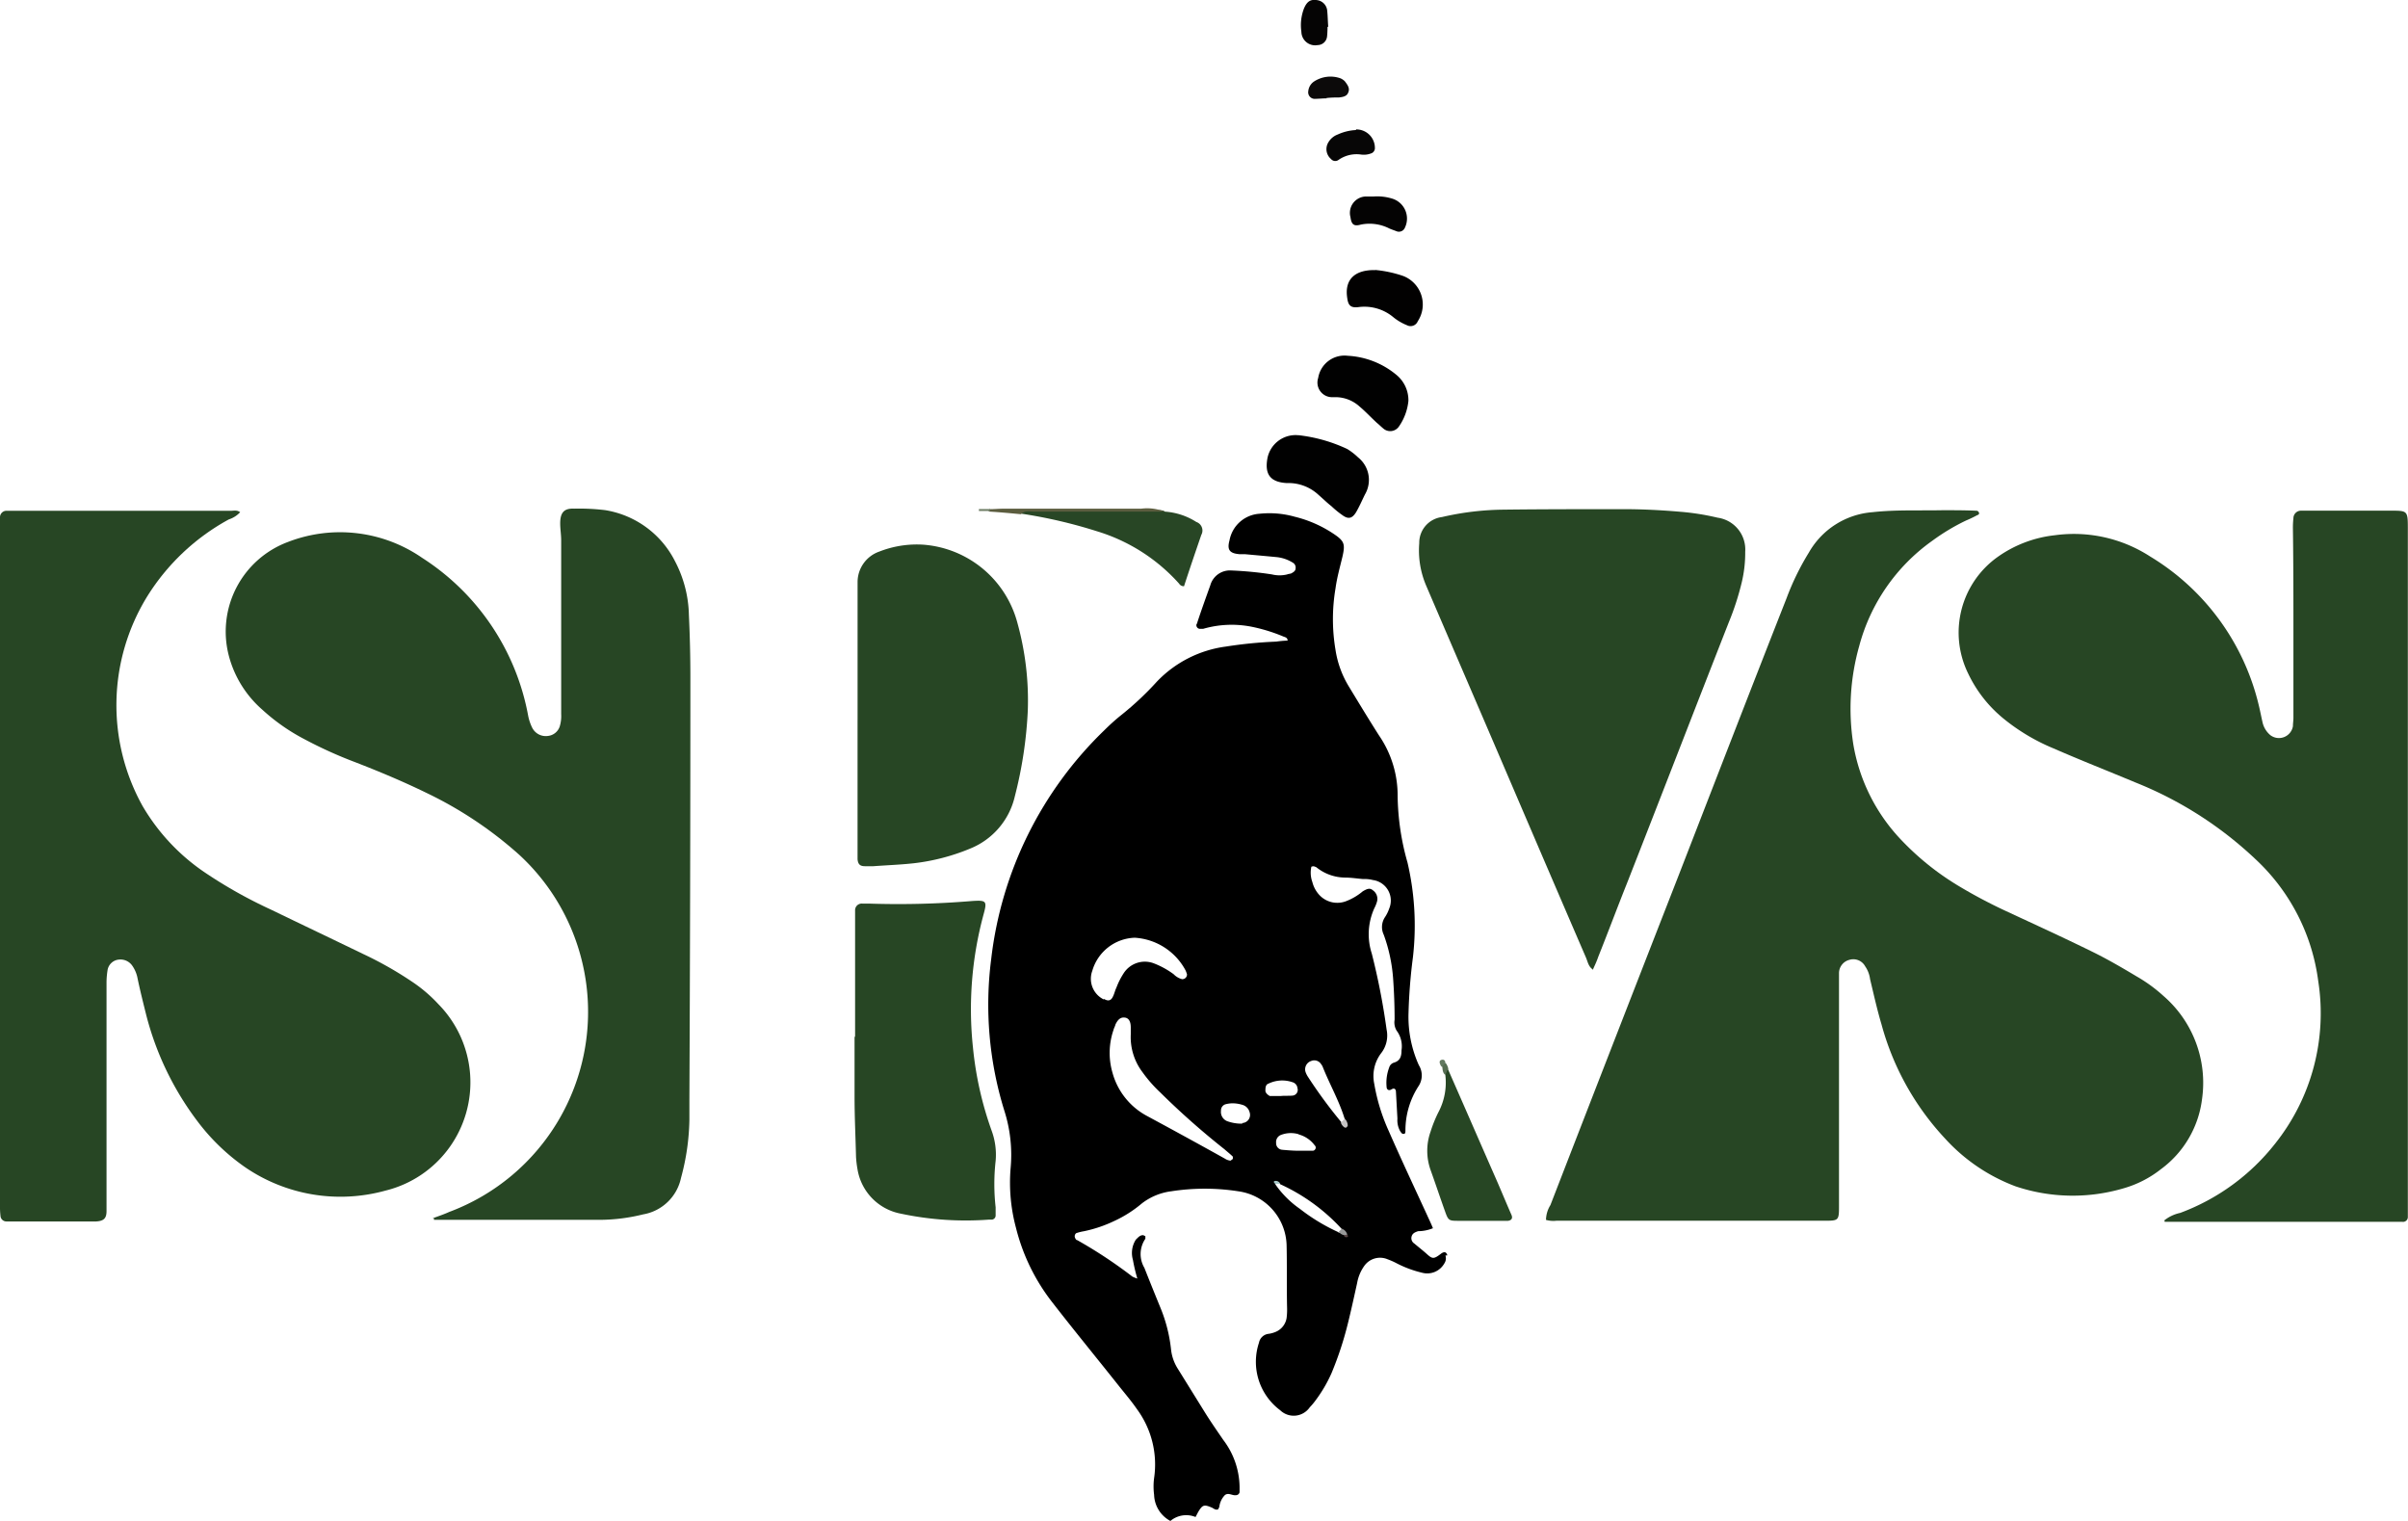
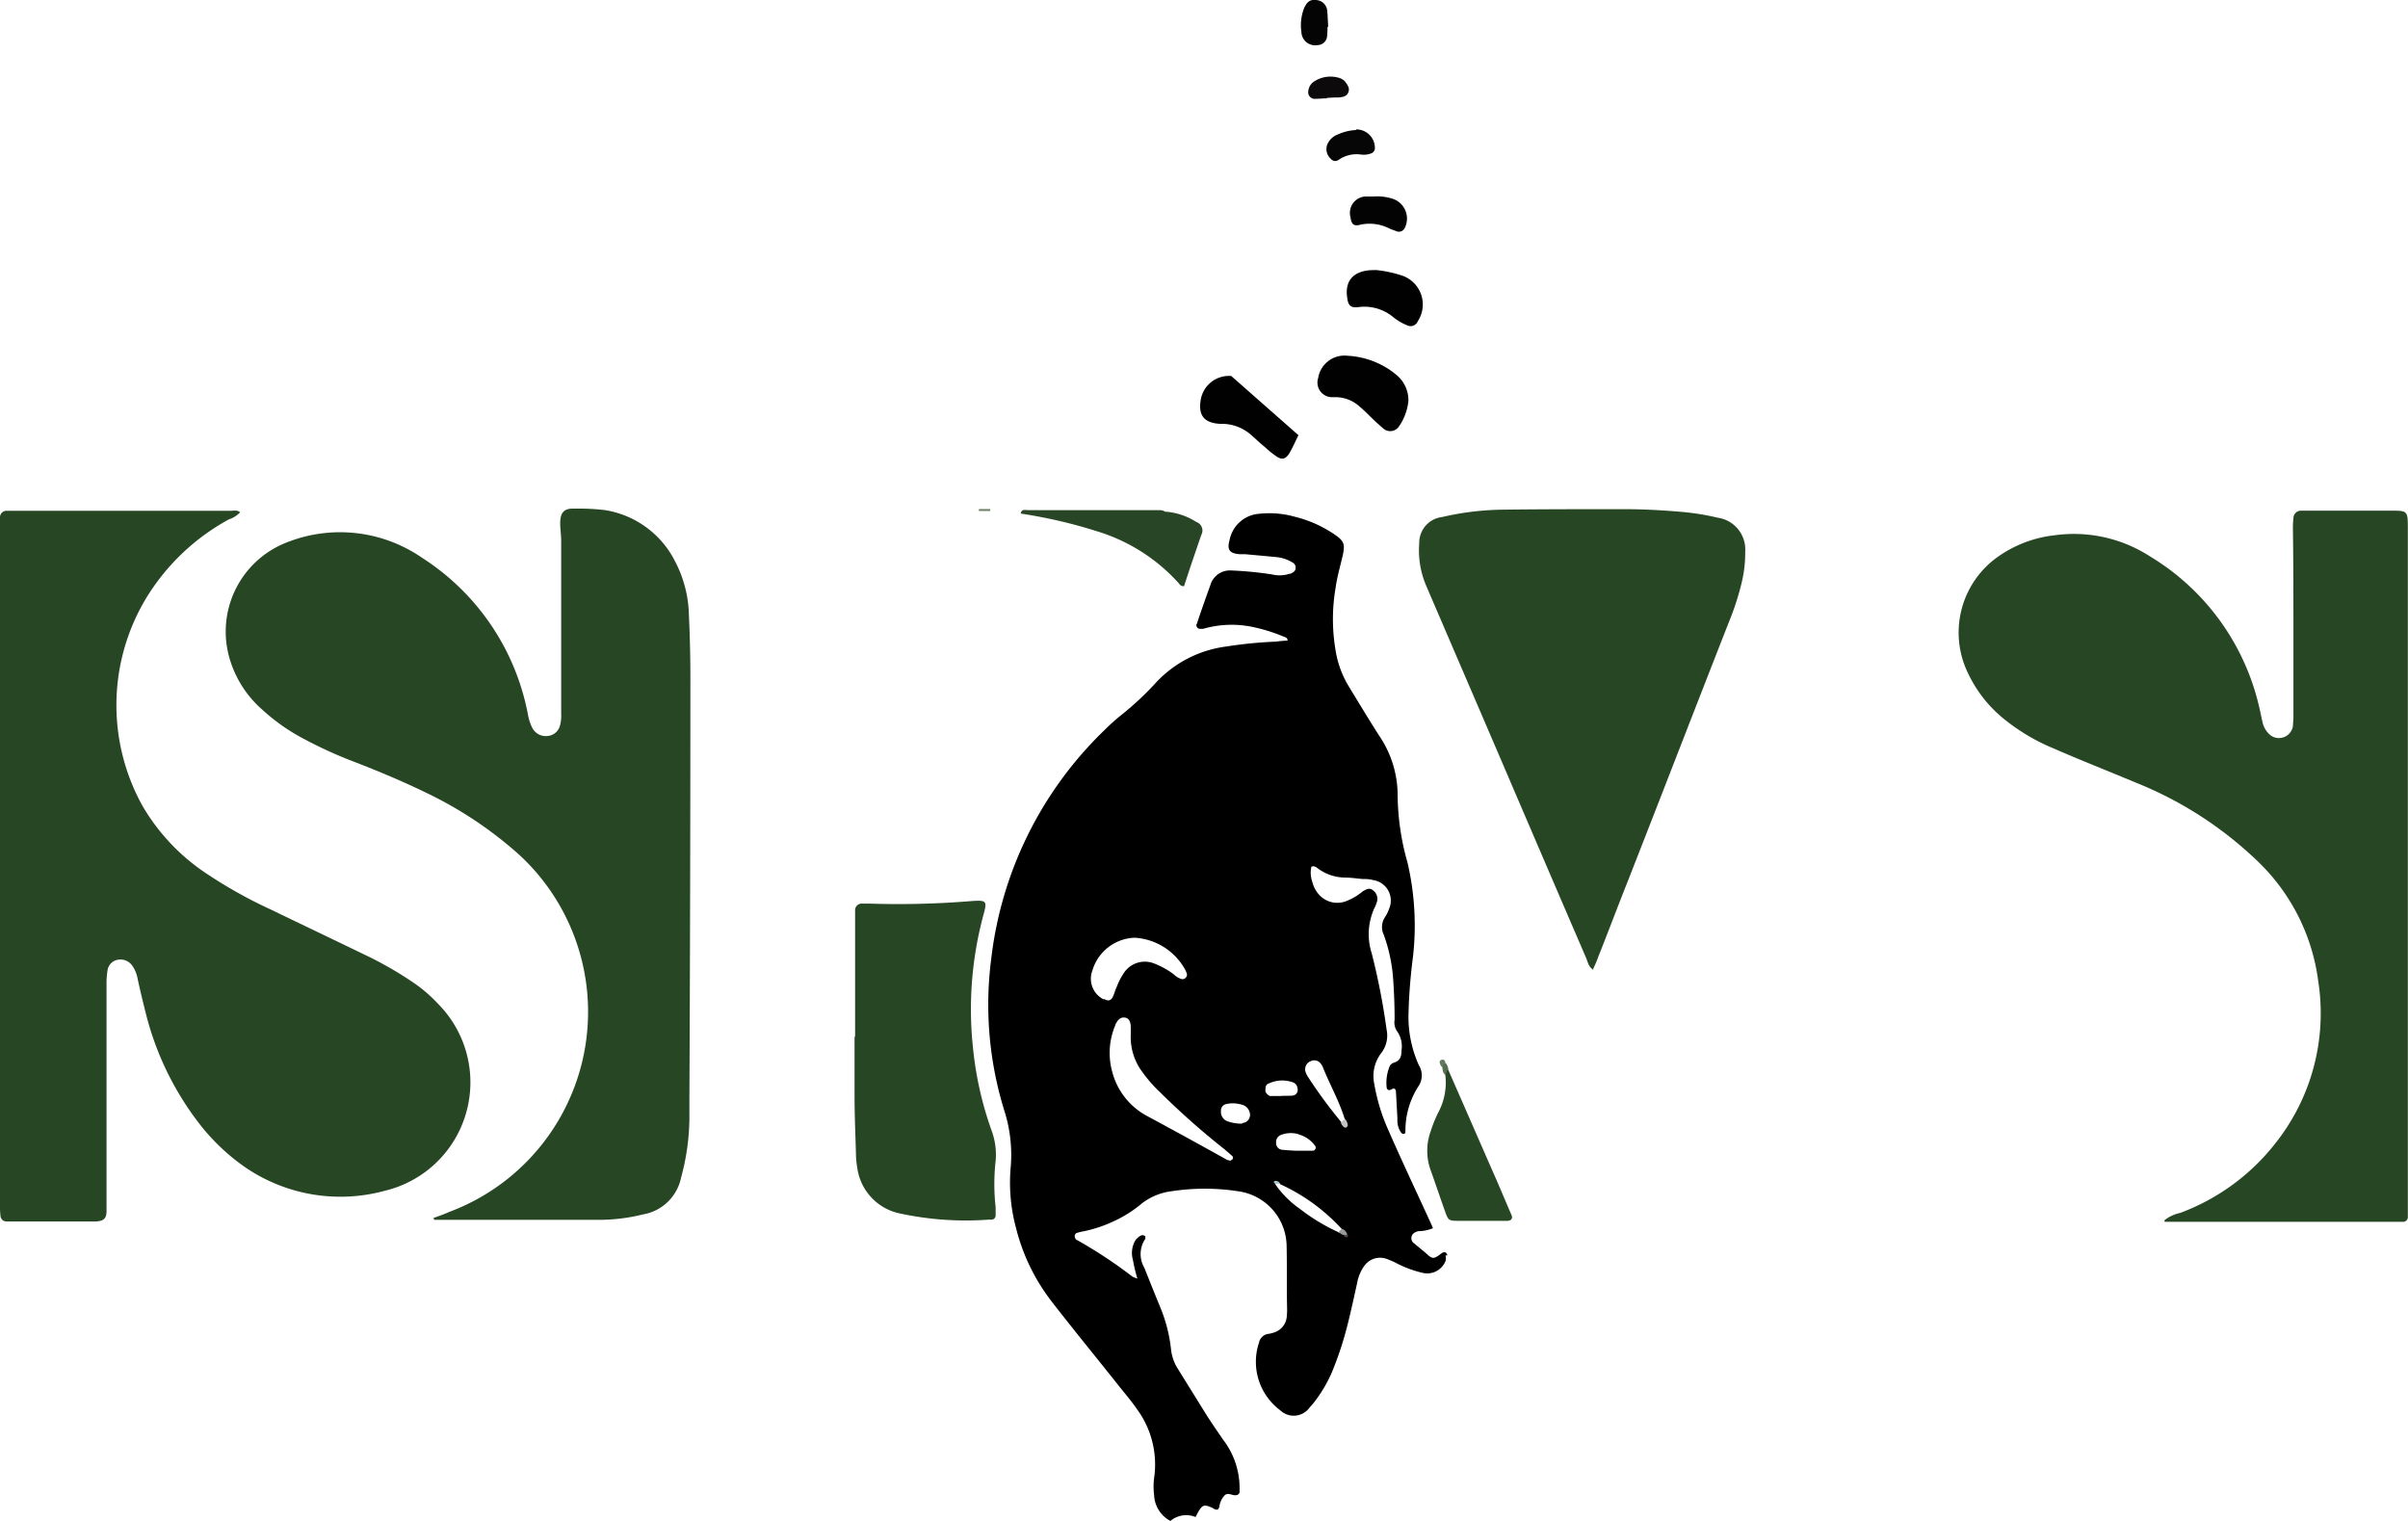
<svg xmlns="http://www.w3.org/2000/svg" width="93.037" height="58.749" viewBox="0 0 93.037 58.749">
-   <path d="M173.529,268.9a1.122,1.122,0,0,1,.171-.572q2.458-6.345,4.935-12.689c1.391-3.582,2.782-7.183,4.192-10.765a9.956,9.956,0,0,1,.857-1.753,3.1,3.1,0,0,1,2.458-1.562c.9-.1,1.81-.057,2.706-.076.438,0,.876,0,1.3.019a.1.1,0,0,1,.1.057c.038.057,0,.1-.057.114a4.57,4.57,0,0,1-.438.21,8.067,8.067,0,0,0-1.3.781,7.282,7.282,0,0,0-2.82,4.058,8.893,8.893,0,0,0-.229,3.811,7.042,7.042,0,0,0,1.734,3.563,10.508,10.508,0,0,0,2.305,1.886,19.546,19.546,0,0,0,1.867.991c1.105.514,2.191,1.01,3.277,1.543.591.286,1.181.629,1.753.972a5.892,5.892,0,0,1,1.048.762,4.437,4.437,0,0,1,1.486,4,3.958,3.958,0,0,1-1.581,2.687,4.186,4.186,0,0,1-1.448.743,6.933,6.933,0,0,1-4.173-.076,7,7,0,0,1-2.725-1.848,10.462,10.462,0,0,1-2.458-4.42c-.171-.572-.3-1.162-.438-1.734a1.123,1.123,0,0,0-.191-.5.521.521,0,0,0-.61-.248.532.532,0,0,0-.4.514v8.955c0,.61,0,.61-.591.61H173.929a1.047,1.047,0,0,1-.419-.038Z" transform="translate(-113.797 -221.771)" fill="#274624" />
  <path d="M151.468,241.523a1.02,1.02,0,0,1-.457.3,8.51,8.51,0,0,0-3.163,2.991,8.014,8.014,0,0,0-.171,8.079,7.925,7.925,0,0,0,2.439,2.591,18.074,18.074,0,0,0,2.515,1.41c1.181.572,2.382,1.143,3.563,1.715a14.117,14.117,0,0,1,1.886,1.067,5.686,5.686,0,0,1,1.029.876,4.306,4.306,0,0,1-2.039,7.2,6.519,6.519,0,0,1-5.449-.915,8.063,8.063,0,0,1-1.829-1.772,11.535,11.535,0,0,1-1.982-4.135c-.114-.457-.229-.915-.324-1.372a1.257,1.257,0,0,0-.21-.5.554.554,0,0,0-.514-.229.487.487,0,0,0-.438.419,3.128,3.128,0,0,0-.038.438v8.86c0,.286-.114.381-.4.4h-3.468a.229.229,0,0,1-.229-.21,3.231,3.231,0,0,1-.019-.438v-26.56a.249.249,0,0,1,.229-.248h8.688c.114,0,.248-.038.362.057Z" transform="translate(-142.17 -221.756)" fill="#274624" />
  <path d="M154.73,268.868c.21-.076.438-.152.648-.248a8.251,8.251,0,0,0,2.706-13.795,15.224,15.224,0,0,0-3.6-2.4c-.9-.438-1.81-.819-2.744-1.181a16.664,16.664,0,0,1-1.982-.9,7.6,7.6,0,0,1-1.6-1.124,4.166,4.166,0,0,1-1.3-2.1,3.693,3.693,0,0,1,2.286-4.382,5.578,5.578,0,0,1,5.182.61,9.222,9.222,0,0,1,4.1,6.1,1.844,1.844,0,0,0,.152.457.588.588,0,0,0,.629.324.537.537,0,0,0,.438-.362,1.362,1.362,0,0,0,.057-.476V242.67c0-.21-.038-.438-.038-.648,0-.4.133-.591.534-.572a8.442,8.442,0,0,1,1.2.057,3.678,3.678,0,0,1,2.706,1.982,4.669,4.669,0,0,1,.533,2.077c.038.8.057,1.6.057,2.382q0,8.174-.038,16.348v.762a9.028,9.028,0,0,1-.324,2.248,1.808,1.808,0,0,1-1.467,1.41,7.057,7.057,0,0,1-1.658.21h-6.421v-.1Z" transform="translate(-138.02 -221.799)" fill="#274624" />
  <path d="M189.837,268.908a1.475,1.475,0,0,1,.61-.286,8.369,8.369,0,0,0,3.677-2.687,8.076,8.076,0,0,0,1.658-6.268,7.809,7.809,0,0,0-2.439-4.725,14.644,14.644,0,0,0-4.63-2.953c-1.048-.438-2.115-.857-3.163-1.315a7.735,7.735,0,0,1-1.943-1.162,5.033,5.033,0,0,1-1.353-1.734,3.585,3.585,0,0,1,1.143-4.5,4.691,4.691,0,0,1,2.21-.838,5.42,5.42,0,0,1,3.677.819,9.2,9.2,0,0,1,4.192,5.716c.057.229.1.457.152.686a.91.91,0,0,0,.3.5.548.548,0,0,0,.876-.343c0-.114.019-.21.019-.324v-3.144c0-1.372,0-2.744-.019-4.135a3.375,3.375,0,0,1,.019-.438.293.293,0,0,1,.286-.286h3.468c.648,0,.667,0,.667.667v26.617a.185.185,0,0,1-.21.191h-9.184Z" transform="translate(-106.213 -221.762)" fill="#274624" />
  <path d="M177.68,259.256c-.191-.114-.21-.3-.286-.476-1.086-2.515-2.172-5.049-3.258-7.583-.972-2.267-1.943-4.516-2.915-6.783a3.461,3.461,0,0,1-.267-1.639,1,1,0,0,1,.876-1.01,10.973,10.973,0,0,1,2.363-.286c1.562-.019,3.106-.019,4.668-.019.724,0,1.448.038,2.172.1a9.531,9.531,0,0,1,1.448.229,1.24,1.24,0,0,1,1.067,1.315,4.884,4.884,0,0,1-.133,1.181,10.412,10.412,0,0,1-.5,1.543c-1.315,3.353-2.61,6.707-3.925,10.06-.381.953-.743,1.924-1.124,2.877-.057.171-.133.324-.21.5Z" transform="translate(-116.119 -221.789)" fill="#274624" />
-   <path d="M159.56,248.967v-5.354a1.249,1.249,0,0,1,.838-1.162,3.966,3.966,0,0,1,1.7-.267,4.078,4.078,0,0,1,3.639,3.029,11.207,11.207,0,0,1,.4,3.372,16.207,16.207,0,0,1-.5,3.315,2.871,2.871,0,0,1-1.715,2.02,8.087,8.087,0,0,1-2.191.572c-.514.057-1.048.076-1.562.114h-.324c-.191,0-.267-.076-.286-.267v-5.373h0Z" transform="translate(-126.426 -221.141)" fill="#274624" />
  <path d="M159.519,254.674v-4.9a.256.256,0,0,1,.286-.267h.267a34.4,34.4,0,0,0,3.963-.1c.572-.038.591,0,.438.553a14,14,0,0,0-.4,5.106,13.36,13.36,0,0,0,.724,3.22,2.687,2.687,0,0,1,.152,1.162,8.043,8.043,0,0,0,0,1.791v.324a.162.162,0,0,1-.133.152H164.7a12.066,12.066,0,0,1-3.411-.229,2.087,2.087,0,0,1-1.677-1.715,4.054,4.054,0,0,1-.057-.476c-.019-.781-.057-1.562-.057-2.325v-2.344h0Z" transform="translate(-126.481 -214.597)" fill="#274624" />
  <path d="M171.908,252.819c.629,1.429,1.258,2.877,1.886,4.306.191.438.381.9.572,1.334.057.133,0,.21-.133.229h-1.886c-.4,0-.419,0-.553-.381-.191-.534-.362-1.048-.553-1.581a2.211,2.211,0,0,1,0-1.486,5.067,5.067,0,0,1,.3-.743,2.448,2.448,0,0,0,.267-1.467c-.019-.1-.1-.229.1-.229Z" transform="translate(-115.968 -211.523)" fill="#274624" />
-   <path d="M169.08,239.96a6,6,0,0,1,1.886.534,2.445,2.445,0,0,1,.419.324,1.112,1.112,0,0,1,.267,1.429c-.114.229-.21.457-.343.686-.152.248-.3.286-.534.114a3.654,3.654,0,0,1-.419-.343c-.171-.133-.324-.286-.5-.438a1.7,1.7,0,0,0-1.181-.457h-.057c-.61-.038-.838-.324-.743-.915a1.107,1.107,0,0,1,1.181-.934Z" transform="translate(-118.913 -223.147)" fill="#010101" />
+   <path d="M169.08,239.96c-.114.229-.21.457-.343.686-.152.248-.3.286-.534.114a3.654,3.654,0,0,1-.419-.343c-.171-.133-.324-.286-.5-.438a1.7,1.7,0,0,0-1.181-.457h-.057c-.61-.038-.838-.324-.743-.915a1.107,1.107,0,0,1,1.181-.934Z" transform="translate(-118.913 -223.147)" fill="#010101" />
  <path d="M168.434,241.541a2.571,2.571,0,0,1,1.219.4.349.349,0,0,1,.191.5c-.229.667-.457,1.334-.667,1.982a.21.21,0,0,1-.191-.1,6.963,6.963,0,0,0-3.163-2.02,19.013,19.013,0,0,0-2.953-.686c.019-.191.191-.133.286-.133h5.106a.448.448,0,0,1,.152.038Z" transform="translate(-123.43 -221.775)" fill="#284625" />
  <path d="M172.395,240.085a2.087,2.087,0,0,1-.362.991.406.406,0,0,1-.572.114c-.1-.076-.191-.171-.286-.248-.229-.21-.438-.438-.667-.629a1.387,1.387,0,0,0-.876-.362h-.171a.566.566,0,0,1-.553-.743,1.03,1.03,0,0,1,1.143-.857,3.2,3.2,0,0,1,1.886.743,1.267,1.267,0,0,1,.457,1.01Z" transform="translate(-117.978 -224.606)" fill="#010101" />
  <path d="M170.585,236.61a4.67,4.67,0,0,1,1.067.229,1.18,1.18,0,0,1,.572,1.753.3.3,0,0,1-.419.152,2.034,2.034,0,0,1-.514-.3,1.742,1.742,0,0,0-1.353-.4c-.3.038-.4-.057-.438-.343-.114-.7.267-1.105,1.086-1.086Z" transform="translate(-117.446 -226.18)" fill="#020101" />
  <path d="M170.472,235.12a1.945,1.945,0,0,1,.686.076.806.806,0,0,1,.514,1.124.25.25,0,0,1-.3.152c-.1-.038-.21-.076-.3-.114a1.686,1.686,0,0,0-1.105-.152c-.267.076-.362,0-.4-.286a.633.633,0,0,1,.591-.8h.324Z" transform="translate(-117.389 -227.529)" fill="#040303" />
  <path d="M170.215,233.76a.716.716,0,0,1,.724.743.219.219,0,0,1-.114.171.8.8,0,0,1-.419.057,1.214,1.214,0,0,0-.876.21.211.211,0,0,1-.286-.038.5.5,0,0,1-.1-.648.7.7,0,0,1,.362-.3,1.911,1.911,0,0,1,.7-.171Z" transform="translate(-117.818 -228.76)" fill="#070606" />
  <path d="M169.578,232.173s0,.229-.019.381a.37.37,0,0,1-.362.324.532.532,0,0,1-.629-.514,1.789,1.789,0,0,1,.1-.9c.114-.267.248-.362.5-.324a.453.453,0,0,1,.4.438c.019.171.019.362.038.591Z" transform="translate(-118.287 -231.136)" fill="#050404" />
  <path d="M169.406,233.533c-.152,0-.324.019-.476.019a.254.254,0,0,1-.229-.3.506.506,0,0,1,.21-.362,1.161,1.161,0,0,1,1.029-.133.54.54,0,0,1,.171.114c.1.133.21.267.133.438-.057.152-.21.171-.362.191a3.985,3.985,0,0,0-.476.019h0Z" transform="translate(-118.153 -229.733)" fill="#0c0a0a" />
-   <path d="M169.026,241.566h-5.049c-.171,0-.362-.057-.514.1-.4-.038-.8-.076-1.2-.1-.038,0-.057-.038-.038-.057a.041.041,0,0,1,.038-.038c.171,0,.362-.019.533-.019h5.316a1.8,1.8,0,0,1,.9.114Z" transform="translate(-124.022 -221.8)" fill="#5c5d3f" />
  <path d="M171.64,252.919s-.057.152-.1.229c-.1-.076-.1-.191-.114-.3-.057-.133,0-.152.133-.152a.489.489,0,0,1,.1.229Z" transform="translate(-115.7 -211.622)" fill="#556c51" />
  <path d="M162.02,241.555v-.1h.438v.076h-.438Z" transform="translate(-124.199 -221.789)" fill="#707f67" />
  <path d="M171.586,252.751s-.076.1-.133.152c-.019-.019-.057-.057-.057-.076-.038-.076-.057-.152.019-.191.1-.038.171,0,.171.133Z" transform="translate(-115.741 -211.683)" fill="#637960" />
  <path d="M179.948,270.217c-.038-.133-.114-.152-.229-.076-.3.229-.343.229-.591,0-.152-.133-.3-.248-.457-.381a.244.244,0,0,1-.1-.286c.038-.114.133-.152.248-.191a1.529,1.529,0,0,0,.572-.114c-.076-.191-.152-.343-.229-.514-.5-1.086-1.01-2.172-1.486-3.258a7.378,7.378,0,0,1-.553-1.81,1.458,1.458,0,0,1,.267-1.181,1.111,1.111,0,0,0,.21-.915,26.567,26.567,0,0,0-.572-2.934,2.424,2.424,0,0,1,.1-1.753,1.323,1.323,0,0,0,.1-.248.4.4,0,0,0-.152-.438c-.114-.1-.21-.076-.4.038a2.229,2.229,0,0,1-.648.381.946.946,0,0,1-1.048-.267,1.144,1.144,0,0,1-.248-.476,1.055,1.055,0,0,1-.038-.591c.1-.038.133,0,.191.019a1.785,1.785,0,0,0,1.105.4c.229,0,.476.038.7.057a1.3,1.3,0,0,1,.381.038.8.8,0,0,1,.629,1.105,1.443,1.443,0,0,1-.171.343.688.688,0,0,0-.038.667,6.254,6.254,0,0,1,.362,1.7c.038.533.057,1.048.057,1.581a.62.62,0,0,0,.076.419,1.008,1.008,0,0,1,.191.762c0,.21-.038.4-.286.476a.274.274,0,0,0-.191.191,1.671,1.671,0,0,0-.1.743c0,.1.076.171.191.1s.171,0,.171.1l.057,1.029a.859.859,0,0,0,.1.476c.038.057.076.133.152.114.057,0,.057-.076.057-.133a3.144,3.144,0,0,1,.5-1.7.751.751,0,0,0,.019-.819,4.532,4.532,0,0,1-.4-2,20.845,20.845,0,0,1,.171-2.172,10.718,10.718,0,0,0-.21-3.658,9.768,9.768,0,0,1-.381-2.572,4.1,4.1,0,0,0-.724-2.344c-.4-.629-.781-1.258-1.162-1.886a3.818,3.818,0,0,1-.514-1.41,7.137,7.137,0,0,1,0-2.382c.057-.419.171-.819.267-1.219.114-.5.076-.61-.362-.9a4.7,4.7,0,0,0-1.486-.648,3.6,3.6,0,0,0-1.353-.114,1.259,1.259,0,0,0-1.162,1.029c-.1.362,0,.5.381.533h.21c.419.038.838.076,1.238.114a1.457,1.457,0,0,1,.61.21.217.217,0,0,1,.114.229c0,.1-.1.152-.171.191-.057.019-.114.019-.152.038a1.238,1.238,0,0,1-.591,0,14,14,0,0,0-1.562-.152.788.788,0,0,0-.819.572c-.171.476-.343.953-.5,1.429,0,.038-.038.076-.038.1a.145.145,0,0,0,.114.152h.152a3.957,3.957,0,0,1,1.886-.076,6.5,6.5,0,0,1,1.181.362c.076.038.191.038.191.171a3.4,3.4,0,0,0-.438.038,16.775,16.775,0,0,0-1.943.191,4.5,4.5,0,0,0-2.667,1.353,11.843,11.843,0,0,1-1.429,1.334c-.21.171-.419.362-.61.553a14.618,14.618,0,0,0-4.363,8.822,13.8,13.8,0,0,0,.5,5.849,5.609,5.609,0,0,1,.248,2.248,6.731,6.731,0,0,0,.21,2.305,7.682,7.682,0,0,0,1.391,2.858c.857,1.105,1.734,2.172,2.61,3.277.229.286.457.553.667.857a3.61,3.61,0,0,1,.667,2.667,2.458,2.458,0,0,0,0,.648,1.182,1.182,0,0,0,.629,1.01.951.951,0,0,1,.972-.152l.1-.191c.171-.286.229-.3.534-.171.076.038.152.114.248.057,0-.038.038-.057.038-.1a.787.787,0,0,1,.21-.438c.133-.114.286.019.419,0a.145.145,0,0,0,.152-.114v-.21a3.062,3.062,0,0,0-.629-1.81c-.248-.362-.5-.724-.724-1.086l-1.029-1.658a1.737,1.737,0,0,1-.267-.762,5.846,5.846,0,0,0-.4-1.581c-.21-.514-.419-1.029-.629-1.562a1.044,1.044,0,0,1,.038-1.124v-.1c-.019,0-.057-.038-.1-.038-.114,0-.191.1-.267.171a.95.95,0,0,0-.114.781,6.518,6.518,0,0,0,.171.724,1.214,1.214,0,0,1-.191-.076,17.969,17.969,0,0,0-2.134-1.41c-.038,0-.057-.038-.076-.076a.152.152,0,0,1,.038-.191,1.788,1.788,0,0,1,.3-.076,5.079,5.079,0,0,0,1.181-.4,4.651,4.651,0,0,0,1.048-.667,2.336,2.336,0,0,1,1.143-.476,8.44,8.44,0,0,1,2.591,0,2.162,2.162,0,0,1,1.867,2.077c.019.819,0,1.639.019,2.439a2.555,2.555,0,0,1-.019.381.7.7,0,0,1-.419.533,1.093,1.093,0,0,1-.267.076.425.425,0,0,0-.381.343,2.334,2.334,0,0,0,.819,2.61.753.753,0,0,0,1.143-.114,2.418,2.418,0,0,0,.21-.248,5.419,5.419,0,0,0,.629-1.067,13.126,13.126,0,0,0,.629-1.905c.133-.533.248-1.067.362-1.581a1.613,1.613,0,0,1,.267-.648.746.746,0,0,1,.915-.267,2.7,2.7,0,0,1,.343.152,4.245,4.245,0,0,0,.972.362.76.76,0,0,0,.876-.362.343.343,0,0,0,.038-.3Zm-13.28-9.889a.888.888,0,0,1-.438-1.105,1.768,1.768,0,0,1,1.639-1.277,2.389,2.389,0,0,1,1.962,1.258,1.314,1.314,0,0,1,.057.152.18.18,0,0,1-.191.191.7.7,0,0,1-.324-.191,3.261,3.261,0,0,0-.762-.419.972.972,0,0,0-1.181.4,2.791,2.791,0,0,0-.267.533c-.057.114-.076.229-.133.343-.076.171-.191.191-.343.1Zm4.973,6.173s-.057.057-.076.057a.469.469,0,0,1-.21-.076c-.991-.553-2-1.105-2.991-1.639a2.7,2.7,0,0,1-1.353-1.677,2.737,2.737,0,0,1,.038-1.658c.019-.076.057-.133.076-.21.1-.21.21-.286.362-.267s.229.152.229.381v.267a2.246,2.246,0,0,0,.457,1.467,5.3,5.3,0,0,0,.686.781,29.945,29.945,0,0,0,2.477,2.191c.114.1.229.191.324.286v.1Zm.381-1.372a1.6,1.6,0,0,1-.591-.1.383.383,0,0,1-.229-.4.246.246,0,0,1,.171-.248,1.125,1.125,0,0,1,.267-.038,1.32,1.32,0,0,1,.381.057.4.4,0,0,1,.286.286.314.314,0,0,1-.286.419Zm1.067-1.067s-.152-.076-.171-.191c0-.114,0-.248.114-.286a1.221,1.221,0,0,1,.934-.057.265.265,0,0,1,.191.229.222.222,0,0,1-.171.286c-.152.019-.324,0-.476.019h-.438Zm1.124,1.486a1.144,1.144,0,0,1,.61.419.115.115,0,0,1,.019.152c-.038.057-.076.057-.133.057h-.5c-.21,0-.438-.019-.648-.038a.254.254,0,0,1-.229-.267.294.294,0,0,1,.171-.3,1.062,1.062,0,0,1,.686-.038Zm1.524,3.773a7.339,7.339,0,0,1-1.486-.9,3.773,3.773,0,0,1-.953-.953.144.144,0,0,1,.191,0,7.371,7.371,0,0,1,2.382,1.734c.019.1,0,.152-.133.133Zm.114-4.249a18.419,18.419,0,0,1-1.277-1.734.891.891,0,0,1-.1-.191.338.338,0,0,1,.21-.438.309.309,0,0,1,.381.114.477.477,0,0,1,.076.133c.267.667.629,1.3.838,1.982.038.133-.019.152-.133.133Z" transform="translate(-124.027 -221.718)" />
  <path d="M169.379,253.953l.133-.133a.376.376,0,0,1,.114.267c0,.019-.038.057-.057.076h-.057a.36.36,0,0,1-.152-.191Z" transform="translate(-117.554 -210.599)" fill="#c5c3c3" />
  <path d="M169.31,256.183l.133-.133a.318.318,0,0,1,.21.229c-.038.038-.076.057-.114.019a.289.289,0,0,1-.21-.133Z" transform="translate(-117.6 -208.58)" fill="#989999" />
  <path d="M168.247,255.194h-.191c-.076-.057-.076-.114.019-.114a.183.183,0,0,1,.171.114Z" transform="translate(-118.784 -209.458)" fill="#a8c9c9" />
  <path d="M169.42,256.189a.335.335,0,0,0,.114-.019c.057.038.076.076,0,.1a.1.1,0,0,1-.114-.076Z" transform="translate(-117.5 -208.472)" fill="#554343" />
</svg>